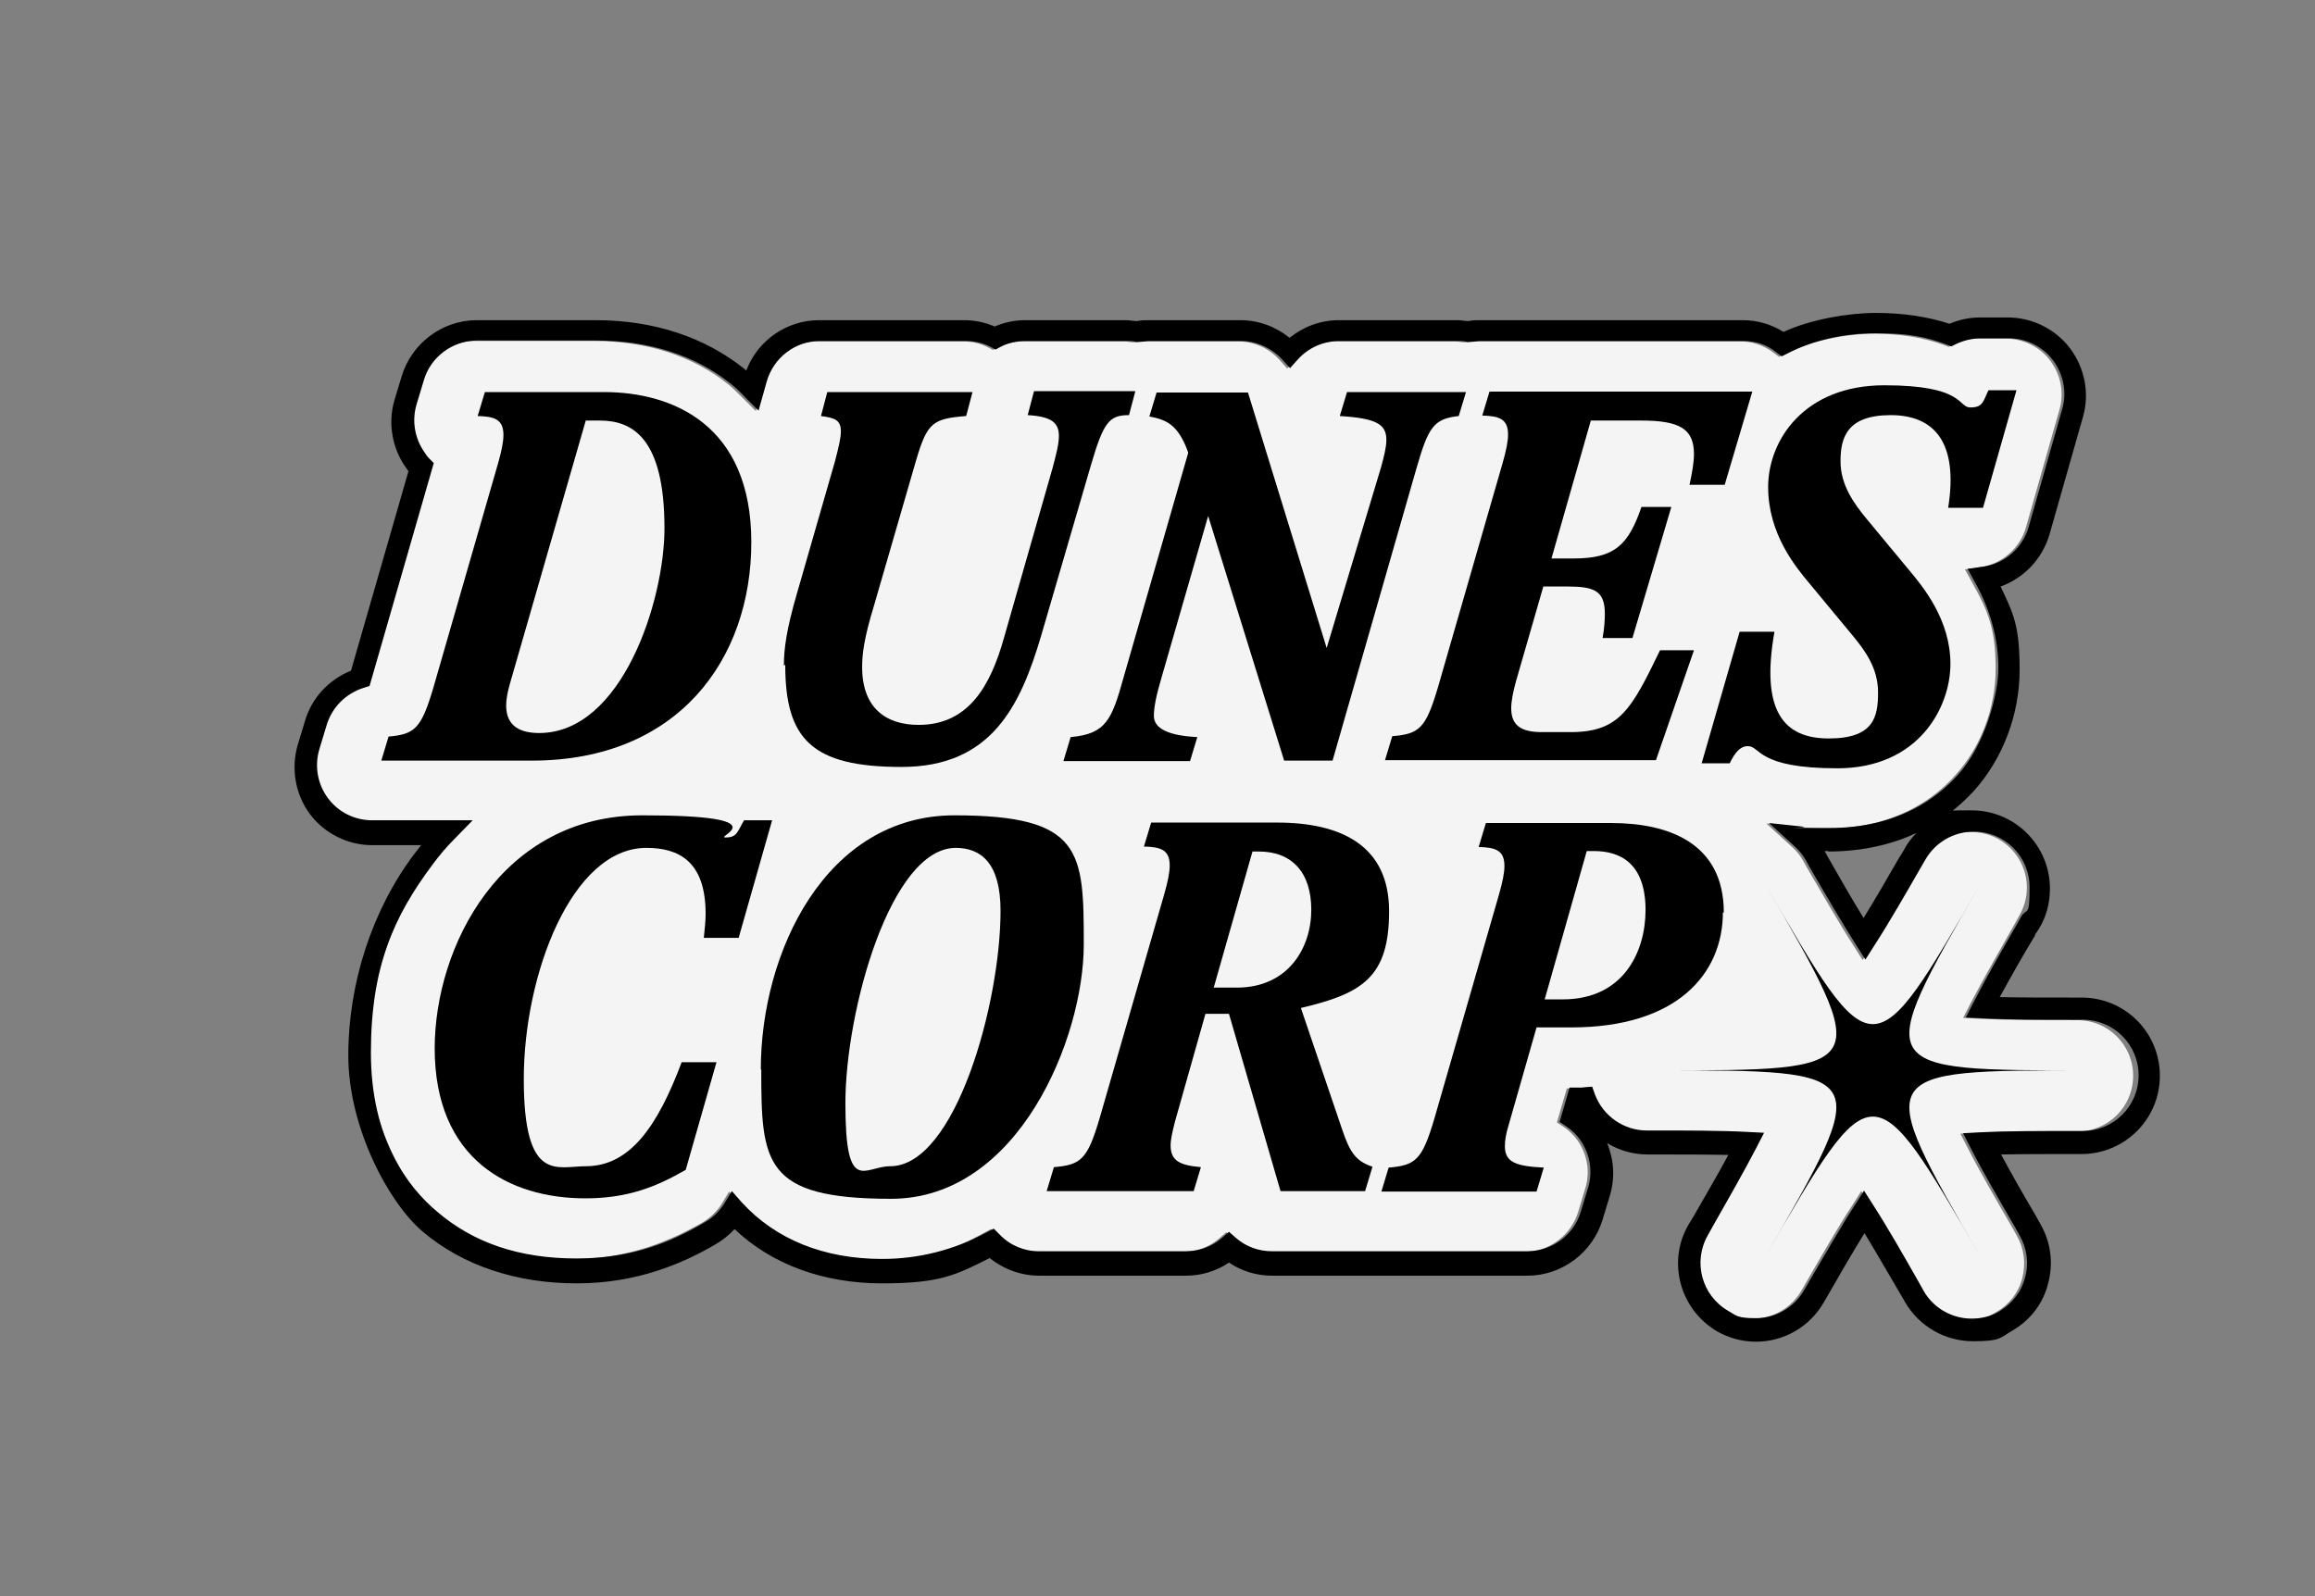
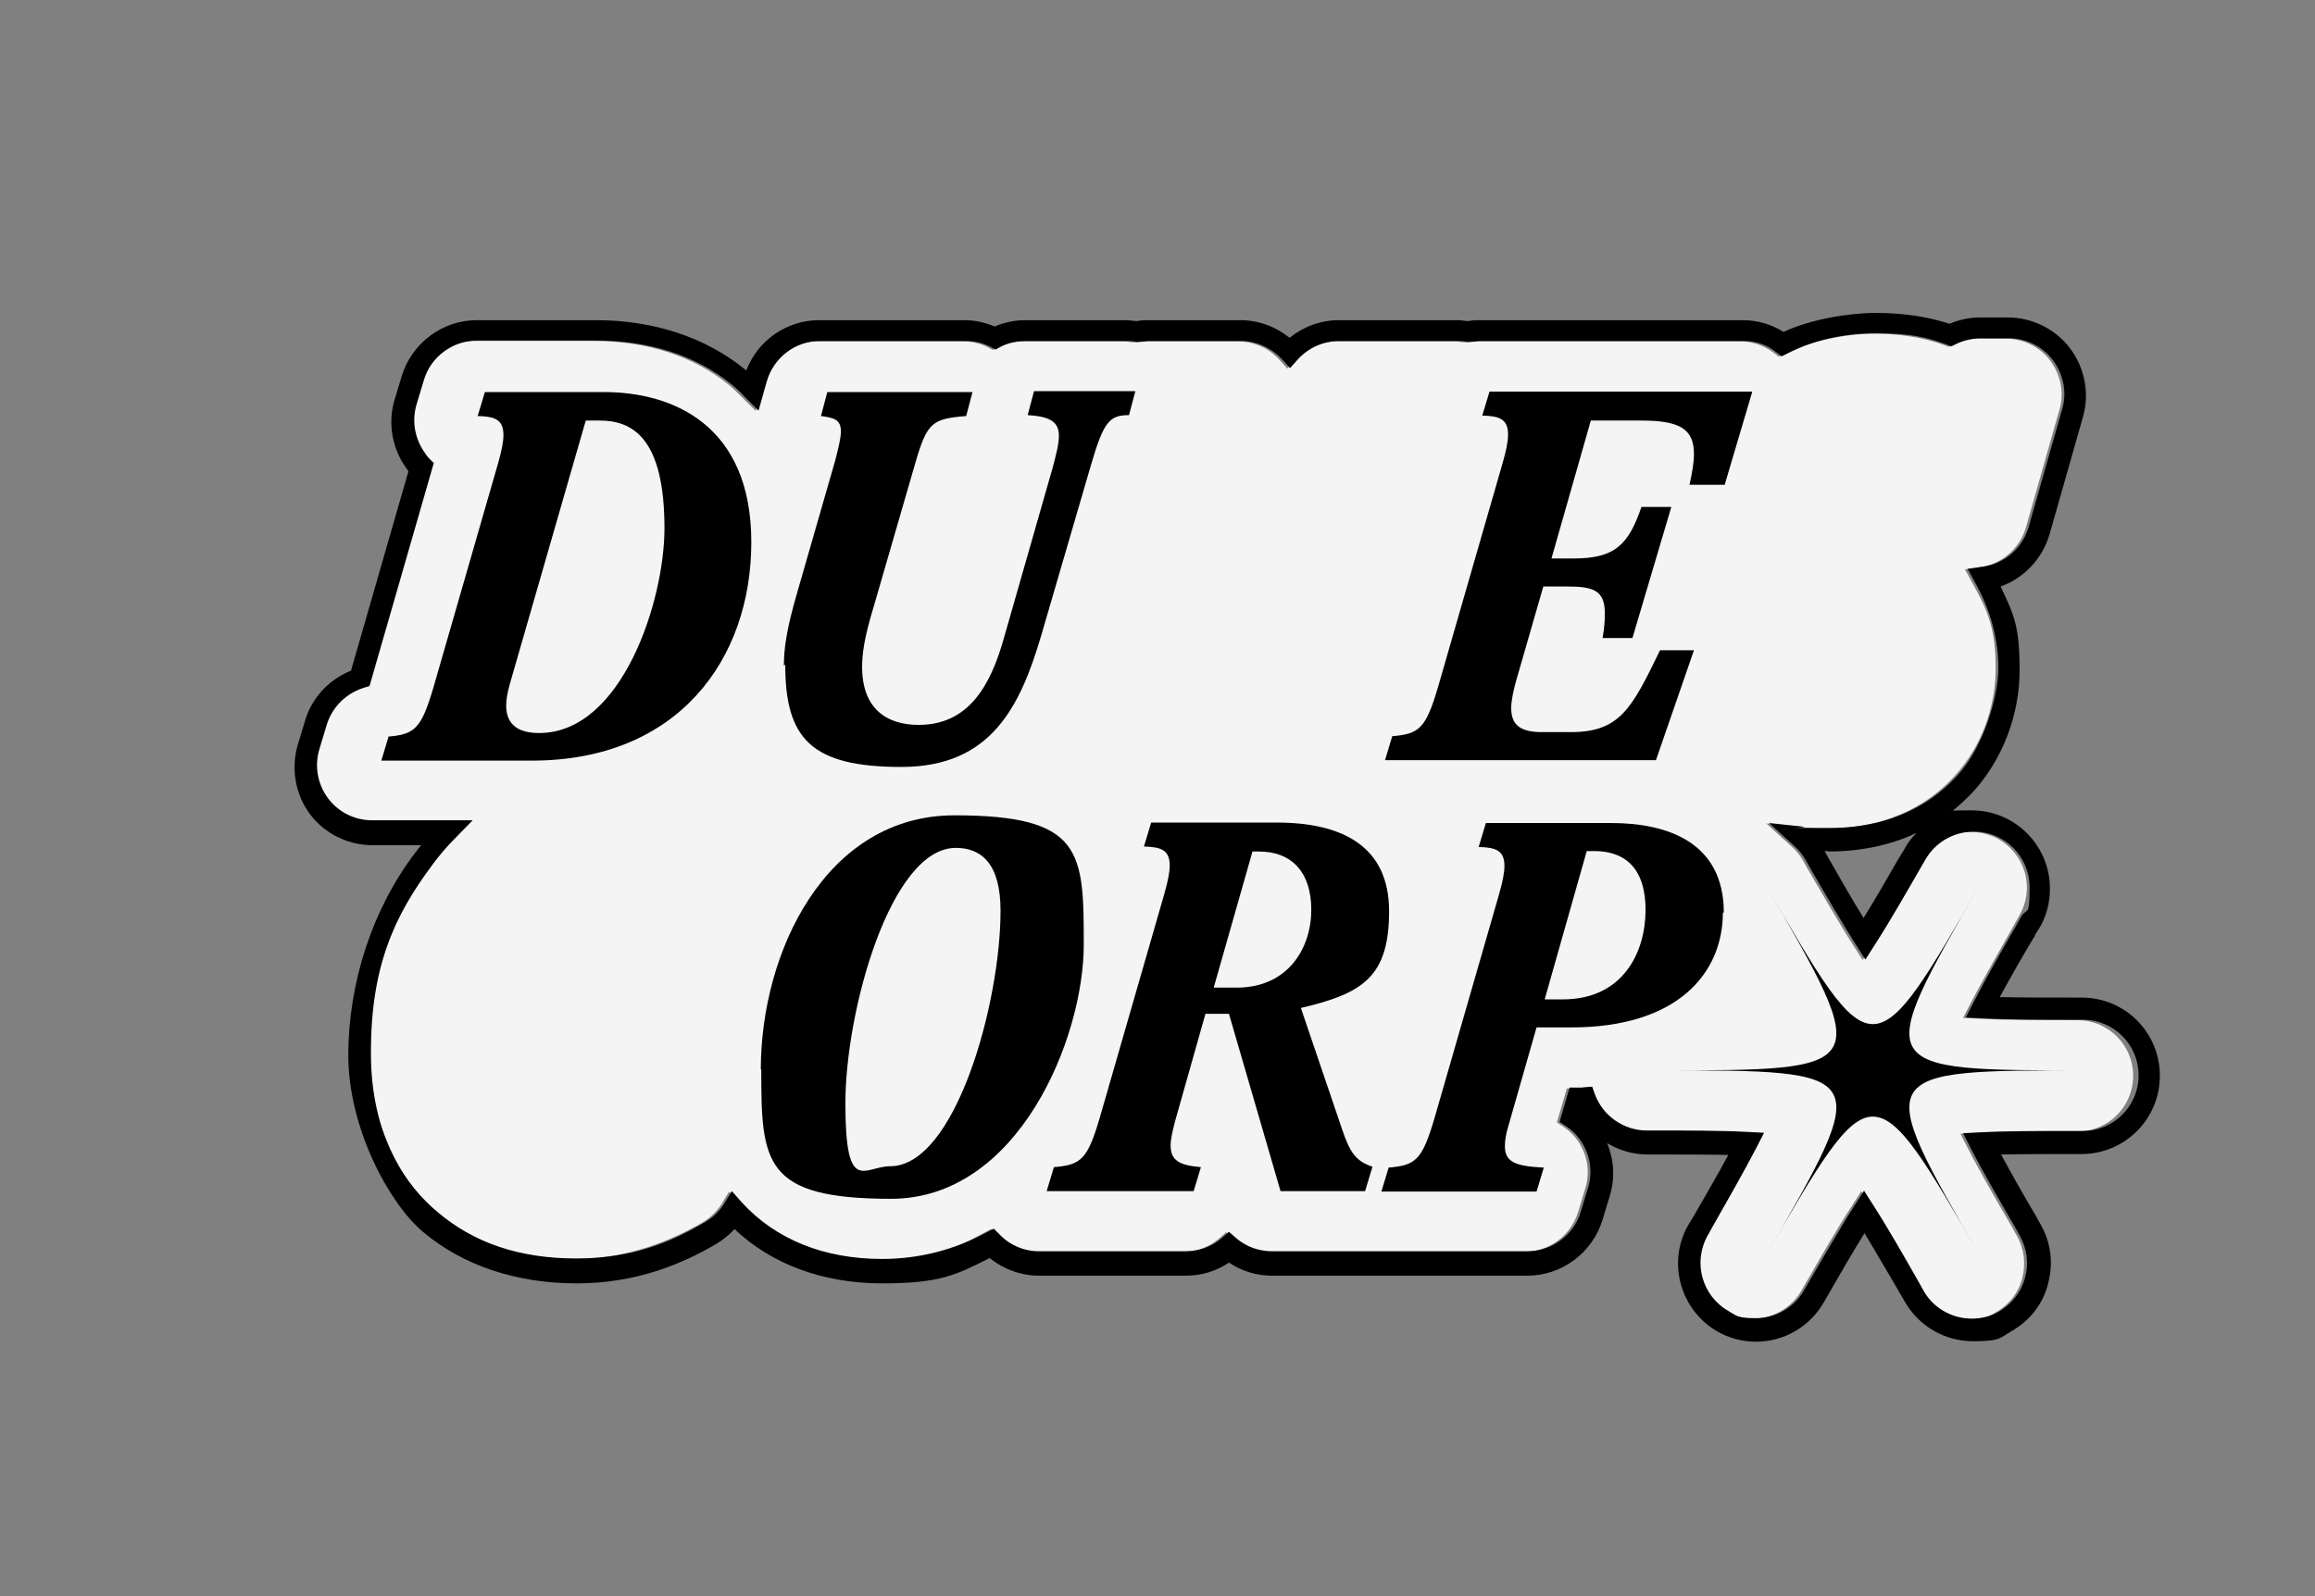
<svg xmlns="http://www.w3.org/2000/svg" id="Calque_1" version="1.1" viewBox="0 0 511.8 353">
  <rect x="0" y="0" width="511.8" height="353" fill="#808080" stroke="none" />
  <defs>
    <style>
      .st0 {
        fill: none;
      }

      .st1 {
        fill: #f5f4f5;
      }
    </style>
  </defs>
  <path class="st0" d="M403.4,188.3l.7,1.3c2.6,4.4,5.4,9.3,7.9,13.5,2.6-4.3,5.5-9.2,7.9-13.4l.2-.3.8-1.3c.8-1.4,1.7-2.7,2.8-3.8-5.2,2.4-11.6,4.1-19.5,4.1s-.5,0-.8,0h0Z" />
  <path class="st1" d="M459.9,225.6h-2.1c-6.6,0-14.1,0-19.9-.3l-3.9-.2,1.8-3.5c2.6-5,6.3-11.4,9.5-17.1h0l1-1.8c1.2-2,1.8-4.2,1.8-6.4,0-6.8-5.5-12.3-12.3-12.3s-8.6,2.4-10.8,6.3l-1.1,1.9c-3.1,5.4-6.9,12-10,16.8l-2.1,3.3-2.1-3.3c-3.1-4.8-6.8-11.3-10.2-17.1l-1-1.8c-.6-1-1.4-2-2.4-2.9l-5.6-5.1,7.5.8c2,.2,3.9.3,5.9.3,14.8,0,23.6-6.4,28.4-11.8,5.7-6.3,8.9-14.9,8.9-23.6s-1.7-12.7-5.1-18.8l-1.7-3.1,3.5-.5c4.7-.7,8.7-4.2,10-8.8l7.4-26c1.1-3.7.3-7.7-2-10.8-2.3-3.1-6-4.9-9.8-4.9h-6.2c-1.9,0-3.8.4-5.5,1.3l-1,.5-1-.4c-4.7-1.7-9.8-2.5-15.6-2.5s-13.8,1.5-19.5,4.4l-1.4.7-1.2-.9c-2.1-1.6-4.7-2.5-7.3-2.5h-58.1c-.7,0-1.4,0-2.1.2h-.8c-.8,0-1.4-.2-2-.2h-26.3c-3.4,0-6.7,1.5-9.1,4l-1.8,2-1.8-2c-2.3-2.5-5.6-4-9.1-4h-20.2c-.7,0-1.4,0-2.1.2h-.8c-.8,0-1.4-.2-2-.2h-22.4c-1.9,0-3.9.5-5.6,1.3l-1.1.6-1.1-.6c-1.7-.9-3.6-1.3-5.6-1.3h-32.1c-5.5,0-10.4,3.7-11.8,9l-1.8,6.4-3.1-3.1c-1-1-2-2-3-2.8-7.8-6.3-18.1-9.6-29.8-9.6h-26.3c-5.4,0-10.2,3.6-11.8,8.8l-1.6,5.3c-1.1,3.6-.4,7.6,1.8,10.7.3.4.7.9,1,1.3l1,1-14.2,49.3-1.3.4c-3.9,1.2-7,4.3-8.2,8.3l-1.6,5.3c-1.1,3.7-.4,7.7,1.9,10.8s6,4.9,9.8,4.9h22.2l-4.1,4.2c-1.7,1.8-3.3,3.6-4.7,5.5-8.7,11.6-13.7,26.8-13.7,41.7s8,29.6,14.7,35.2c8,6.7,18.7,10.3,30.8,10.3s21.5-4.1,28.3-8c1.7-1,3.2-2.4,4.3-4.1l1.7-2.8,2.2,2.5c7.4,8.2,18.1,12.5,31,12.5s15.9-2,23-5.8l1.7-.9,1.3,1.3c2.3,2.3,5.5,3.7,8.7,3.7h32.5c2.9,0,5.7-1,7.9-2.9l1.6-1.4,1.6,1.4c2.2,1.9,5,2.9,7.9,2.9h56.5c5.4,0,10.2-3.6,11.8-8.8l1.6-5.3c1.1-3.7.4-7.5-1.8-10.6-.8-1.1-1.8-2.1-3-2.9l-1.5-1,2.2-7.5h1.8c.3,0,.6-.1.9-.1l2.3-.2.6,1.7c1.8,4.8,6.4,8,11.5,8h2.1c6.6,0,14.1,0,19.9.3l3.9.2-1.8,3.5c-2.6,5.1-6.3,11.5-9.6,17.2h0c0,.1-1,1.9-1,1.9-3.4,5.9-1.4,13.4,4.5,16.8,1.9,1.1,4,1.6,6.1,1.6,4.4,0,8.4-2.4,10.6-6.1l1.1-1.9c3.3-5.7,7-12.2,10.1-16.9l2.1-3.3,2.1,3.3c3.1,4.8,6.8,11.3,10.1,17h0c0,.1,1,1.9,1,1.9,2.2,3.8,6.3,6.1,10.6,6.1s4.3-.6,6.1-1.6c2.8-1.6,4.9-4.3,5.7-7.5.8-3.2.4-6.5-1.2-9.3l-1-1.8c-3.3-5.7-7.1-12.2-9.7-17.3l-1.8-3.5,3.9-.2c5.7-.3,13.2-.3,19.9-.3h2.1c6.8,0,12.3-5.5,12.3-12.3s-5.5-12.3-12.3-12.3h.6Z" />
  <path d="M459.9,220.6h-2.1c-5.1,0-10.8,0-15.7-.1,2.3-4.2,5-9,7.6-13.3l.2-.2v-.3l.8-1.2c1.7-2.7,2.5-5.8,2.5-9,0-9.5-7.7-17.3-17.3-17.3s-3.5.3-5.1.8c2.2-1.7,4-3.4,5.5-5,6.5-7.2,10.2-17,10.2-26.9s-1.4-12.4-4.2-18.4c5.2-1.9,9.2-6.1,10.8-11.5l7.4-26c1.5-5.2.4-10.8-2.8-15.1-3.2-4.3-8.4-6.9-13.8-6.9h-6.2c-2.3,0-4.6.5-6.7,1.4-4.9-1.6-10.3-2.4-16.3-2.4s-14.4,1.4-20.4,4.2c-2.7-1.7-5.8-2.6-9-2.6h-58.1c-.8,0-1.7,0-2.5.2-.9,0-1.6-.2-2.4-.2h-26.3c-4,0-7.8,1.4-10.9,3.9-3.1-2.5-6.9-3.9-10.9-3.9h-20.2c-.8,0-1.7,0-2.6.2-.9,0-1.7-.2-2.4-.2h-22.4c-2.3,0-4.6.5-6.7,1.4-2.1-.9-4.4-1.4-6.7-1.4h-32.1c-7.2,0-13.6,4.5-16.1,11.1-.1,0-.3-.2-.4-.3-8.7-7-20-10.8-32.9-10.8h-26.3c-7.6,0-14.4,5.1-16.6,12.4l-1.6,5.3c-1.5,5.1-.5,10.7,2.6,15,.2.2.3.5.5.7l-12.7,44.1c-4.9,2-8.7,6-10.2,11.2l-1.6,5.3c-1.5,5.2-.5,10.9,2.7,15.2s8.4,6.9,13.8,6.9h10.8c-.5.6-.9,1.2-1.4,1.8-9.4,12.4-14.7,28.7-14.7,44.7s9,32.7,16.5,39c8.9,7.5,20.7,11.4,34,11.4s23.5-4.4,30.8-8.7c1.5-.9,2.9-2,4.1-3.3,8.2,7.8,19.6,12,32.6,12s16.4-1.9,23.8-5.6c3.1,2.5,7,3.9,10.9,3.9h32.5c3.4,0,6.7-1,9.5-2.9,2.8,1.9,6.1,2.9,9.5,2.9h56.5c7.6,0,14.4-5.1,16.6-12.4l1.6-5.3c1.2-3.9.9-8-.6-11.6,2.7,1.6,5.7,2.5,9,2.5h2.1c5.1,0,10.8,0,15.7.1-2.3,4.3-5.2,9.2-7.7,13.6l-1.1,1.8c-4.8,8.2-1.9,18.8,6.3,23.6,2.6,1.5,5.6,2.3,8.6,2.3,6.2,0,11.9-3.3,15-8.7l1.1-1.9c2.5-4.4,5.3-9.2,7.9-13.4,2.5,4.1,5.3,9,7.9,13.4l1.1,1.9c3.1,5.3,8.8,8.6,15,8.6s6-.8,8.6-2.3c4-2.3,6.9-6,8-10.5,1.2-4.5.6-9.1-1.7-13.1l-1-1.8c-2.6-4.4-5.4-9.3-7.7-13.6,4.9-.1,10.5-.1,15.7-.1h2.1c9.5,0,17.3-7.7,17.3-17.3s-7.7-17.3-17.3-17.3h-.3ZM459.9,250.1h-2.1c-6.6,0-14.1,0-19.9.3l-3.9.2,1.8,3.5c2.6,5.1,6.4,11.6,9.7,17.3l1,1.8c1.6,2.8,2.1,6.1,1.2,9.3-.8,3.2-2.9,5.8-5.7,7.5-1.9,1.1-4,1.6-6.1,1.6-4.4,0-8.5-2.4-10.6-6.1l-1-1.8h0c-3.3-5.8-7-12.3-10.1-17.1l-2.1-3.3-2.1,3.3c-3.1,4.8-6.8,11.3-10.1,16.9l-1.1,1.9c-2.2,3.8-6.3,6.1-10.6,6.1s-4.3-.6-6.1-1.6c-5.9-3.4-7.9-10.9-4.5-16.8l1-1.8h0c3.3-5.8,7-12.3,9.6-17.3l1.8-3.5-3.9-.2c-5.7-.3-13.2-.3-19.9-.3h-2.1c-5.1,0-9.7-3.2-11.5-8l-.6-1.7-2.3.2h-2.7l-2.2,7.6,1.5,1c1.2.8,2.2,1.8,3,2.9,2.2,3.1,2.9,7,1.8,10.6l-1.6,5.3c-1.5,5.2-6.4,8.8-11.8,8.8h-56.5c-2.9,0-5.7-1-7.9-2.9l-1.6-1.4-1.6,1.4c-2.2,1.9-5,2.9-7.9,2.9h-32.5c-3.3,0-6.4-1.3-8.7-3.7l-1.3-1.3-1.7.9c-7.1,3.8-14.8,5.8-23,5.8-12.8,0-23.5-4.3-31-12.5l-2.2-2.5-1.7,2.8c-1.1,1.7-2.5,3.1-4.3,4.1-6.8,4-15.5,8-28.3,8s-22.8-3.5-30.8-10.3c-6.7-5.6-14.7-16.3-14.7-35.2s5-30.1,13.7-41.7c1.4-1.9,3-3.8,4.7-5.5l4.1-4.2h-22.2c-3.9,0-7.5-1.8-9.8-4.9-2.3-3.1-3-7.1-1.9-10.8l1.6-5.3c1.2-4,4.2-7,8.2-8.3l1.3-.4,14.2-49.3-1-1c-.4-.4-.7-.8-1-1.3-2.2-3.1-2.9-7-1.8-10.7l1.6-5.3c1.5-5.2,6.4-8.8,11.8-8.8h26.3c11.7,0,22,3.3,29.8,9.6,1,.8,2,1.7,3,2.8l3.1,3.1,1.8-6.4c1.5-5.3,6.3-9,11.8-9h32.1c2,0,3.8.4,5.6,1.3l1.1.6,1.1-.6c1.7-.9,3.6-1.3,5.6-1.3h22.4c.6,0,1.3,0,2,.2h.8c.7,0,1.4-.2,2.1-.2h20.2c3.4,0,6.7,1.5,9.1,4l1.8,2,1.8-2c2.3-2.5,5.6-4,9.1-4h26.3c.6,0,1.2,0,2,.2h.8c.7,0,1.4-.2,2.1-.2h58.1c2.7,0,5.2.8,7.3,2.5l1.2.9,1.4-.7c5.7-2.9,12.2-4.4,19.5-4.4s10.9.8,15.6,2.5l1,.4,1-.5c1.7-.8,3.6-1.3,5.5-1.3h6.2c3.8,0,7.5,1.8,9.8,4.9s3.1,7.1,2,10.8l-7.4,26c-1.3,4.6-5.2,8.1-10,8.8l-3.5.5,1.7,3.1c3.4,6.1,5.1,12.5,5.1,18.8s-3.2,17.3-8.9,23.6c-4.8,5.4-13.6,11.8-28.4,11.8s-3.9,0-5.9-.3l-7.5-.8,5.6,5.1c1,.9,1.8,1.9,2.4,2.9l1,1.8c3.3,5.7,7.1,12.2,10.2,17.1l2.1,3.3,2.1-3.3c3.1-4.8,6.9-11.4,10-16.8l1.1-1.9c2.2-3.9,6.3-6.3,10.8-6.3,6.8,0,12.3,5.5,12.3,12.3s-.6,4.5-1.8,6.4l-1,1.8h0c-3.3,5.7-6.9,12-9.5,17.1l-1.8,3.5,3.9.2c5.7.3,13.2.3,19.9.3h2.1c6.8,0,12.3,5.5,12.3,12.3s-5.5,12.3-12.3,12.3h-.6ZM404.2,188.3c7.9,0,14.4-1.7,19.5-4.1-1.1,1.1-2.1,2.4-2.8,3.8l-.8,1.3-.2.3c-2.4,4.2-5.3,9.2-7.9,13.4-2.6-4.2-5.4-9.1-7.9-13.5l-.7-1.3h.8Z" />
  <g>
    <path d="M438,195.2c-24.1,41.7-23.8,41.7-47.9,0,24.1,41.7,24.2,41.5-23.9,41.5,48.1,0,48-.2,23.9,41.5,24.1-41.7,23.8-41.7,47.9,0-24.1-41.7-24.2-41.5,23.9-41.5-48.1,0-48,.2-23.9-41.5h0Z" />
    <g>
      <path d="M85.7,162.9c6-.5,7.4-1.7,10.1-10.8l14.3-49.6c.8-2.8,1.2-4.8,1.2-6.3,0-3.5-2-4.1-5.7-4.2l1.6-5.3h26.3c15.3,0,32.6,7.3,32.6,33.2s-16.2,48.3-48.5,48.3h-33.3l1.6-5.3h-.2ZM146.9,116.8c0-20.1-7.2-23.8-14.3-23.8h-3.1l-16.8,58.3c-.5,1.8-.8,3.4-.8,4.7,0,4.8,3.4,6.1,7.3,6.1,18.3,0,27.7-29.2,27.7-45.3h0Z" />
      <path d="M173.3,147.2c0-3.8.6-8.1,2.9-16l8.4-29.2c.8-3.1,1.3-5.1,1.3-6.6,0-2.5-1.3-3-4.4-3.4l1.4-5.3h32.1l-1.4,5.3c-7.4.6-8.6,1.4-11.1,9.9l-9.3,32.1c-2.2,7.2-2.6,10.7-2.6,13.5,0,9.2,5.4,12.8,12.5,12.8,11,0,15.9-8.6,18.9-19.4l10.7-37.4c.8-3,1.4-5.3,1.4-7.1,0-2.9-1.6-4.3-6.9-4.6l1.4-5.3h22.4l-1.4,5.3c-4.3,0-5.6,1.4-8.4,11l-11,37.7c-4.6,15.6-11,29.1-30.9,29.1s-25.7-6.2-25.7-22.6l-.3.2Z" />
-       <path d="M324.1,86.7l-1.6,5.3c-5.5.6-6.7,2.4-9.3,11.4l-18.6,64.8h-10.7l-16.8-54.1-10.3,35.7c-1.1,3.7-1.7,6.5-1.7,8.5s1.6,4.3,9.6,4.7l-1.6,5.3h-28l1.6-5.3c7.8-.7,9.1-3.8,11.7-13.2l14.3-49.7c-2.3-6.5-5.1-7.3-8.6-8l1.6-5.3h20.2l17.4,56.5,12-39.9c.7-2.5,1.2-4.6,1.2-6.1,0-3.5-2.2-4.8-10.3-5.3l1.6-5.3h26.3,0Z" />
      <path d="M373.5,107.3c.6-2.8,1-5,1-6.9,0-5.6-3.2-7.4-11.7-7.4h-11.1l-8.7,30.5h4.9c9.1,0,12.1-3,15-11.4h6.6l-8.6,29h-6.6c.4-2.2.5-4,.5-5.4,0-5.1-2.4-6-8.3-6h-5.3l-6,20.8c-.7,2.5-1.1,4.6-1.1,6.1,0,3.7,2,5.3,6.8,5.3h6.3c10.9,0,13.5-5.1,19.8-18.1h7.5l-8.4,24.3h-59.9l1.6-5.3c6-.5,7.4-1.7,10.1-10.8l14.3-49.6c.8-2.8,1.2-4.8,1.2-6.3,0-3.5-2-4.1-5.7-4.2l1.6-5.3h58.1l-6.1,20.6h-7.8Z" />
-       <path d="M386.4,165c-1.6,0-2.8,1.3-4,3.8h-6.2l8.4-29.1h7.7c-3.1,17.5,2,23.6,12,23.6s10.9-4.8,10.9-10.2-2.9-9.3-5.9-12.9l-9.2-11.1c-3.2-3.8-9.2-11.1-9.2-21.4s7.9-22.5,25.7-22.5,16.2,4.9,19,4.9,2.8-1.3,4-3.8h6.2l-7.4,26h-7.7c2.3-14.4-3-20.5-12.7-20.5s-11.1,5-11.1,10.2,2.9,9.3,5.9,12.9l9.2,11.1c3.2,3.8,9.2,11.1,9.2,20.8s-7.1,23.1-25,23.1-16.9-4.9-19.8-4.9h0Z" />
-       <path d="M96.1,231.9c0-22.6,14.7-51.6,45.9-51.6s15.8,4.9,18.4,4.9,2.6-1.3,4.1-3.8h6.2l-7.4,26h-7.7c.2-1.9.4-3.7.4-5.3,0-11.6-5.9-14.6-13.1-14.6-16.5,0-27.1,28-27.1,51.1s7.3,19.3,13.7,19.3c9.8,0,15.9-8.9,21.2-23h7.7l-6.8,23.8c-6.6,3.8-12.9,6.3-22.2,6.3-16.8,0-33.3-8.6-33.3-33.2h0Z" />
      <path d="M168.2,236.5c0-26,14.4-56.2,42.8-56.2s28.6,8,28.6,28.6-14.4,56.2-42.6,56.2-28.7-8-28.7-28.6h-.1ZM221.2,201.4c0-10.5-4.3-13.9-9.9-13.9-14.4,0-24.4,36-24.4,56.5s4.2,13.9,9.9,13.9c14.4,0,24.4-36,24.4-56.5Z" />
      <path d="M303.4,258.1l-1.6,5.3h-18.7l-11.4-39.2h-5.2l-6.7,23.7c-.6,2.3-1,4.1-1,5.4,0,3.5,2.2,4.4,6.7,4.8l-1.6,5.3h-32.5l1.6-5.3c6-.5,7.4-1.7,10.1-10.8l14.3-49.6c.8-2.8,1.2-4.8,1.2-6.3,0-3.5-2-4.1-5.7-4.2l1.6-5.3h27.8c14.1,0,24.8,5,24.8,19.6s-5.9,18.2-19.5,21.4l9.1,26.8c1.8,5.4,3.2,7.1,6.7,8.3h0ZM268.3,218.4h5.1c11.5,0,16.5-8.9,16.5-17.2s-4.3-12.9-11.6-12.9h-1.4l-8.6,30.2h0Z" />
      <path d="M380.9,201.7c0,13.7-10.2,25.5-33.5,25.5h-7.7l-6.2,21.7c-.6,1.9-.8,3.4-.8,4.6,0,3.6,2.6,4.4,8.6,4.7l-1.6,5.3h-34.3l1.6-5.3c6-.5,7.4-1.7,10.1-10.8l14.3-49.6c.8-2.8,1.2-4.8,1.2-6.3,0-3.5-2-4.1-5.7-4.2l1.6-5.3h27.7c12.5,0,24.9,4.3,24.9,19.8h-.2ZM363.8,201.3c0-10.5-5.7-13.1-11.4-13.1h-1.6l-9.3,32.8h4c13.4,0,18.3-10.5,18.3-19.8h0Z" />
    </g>
  </g>
</svg>